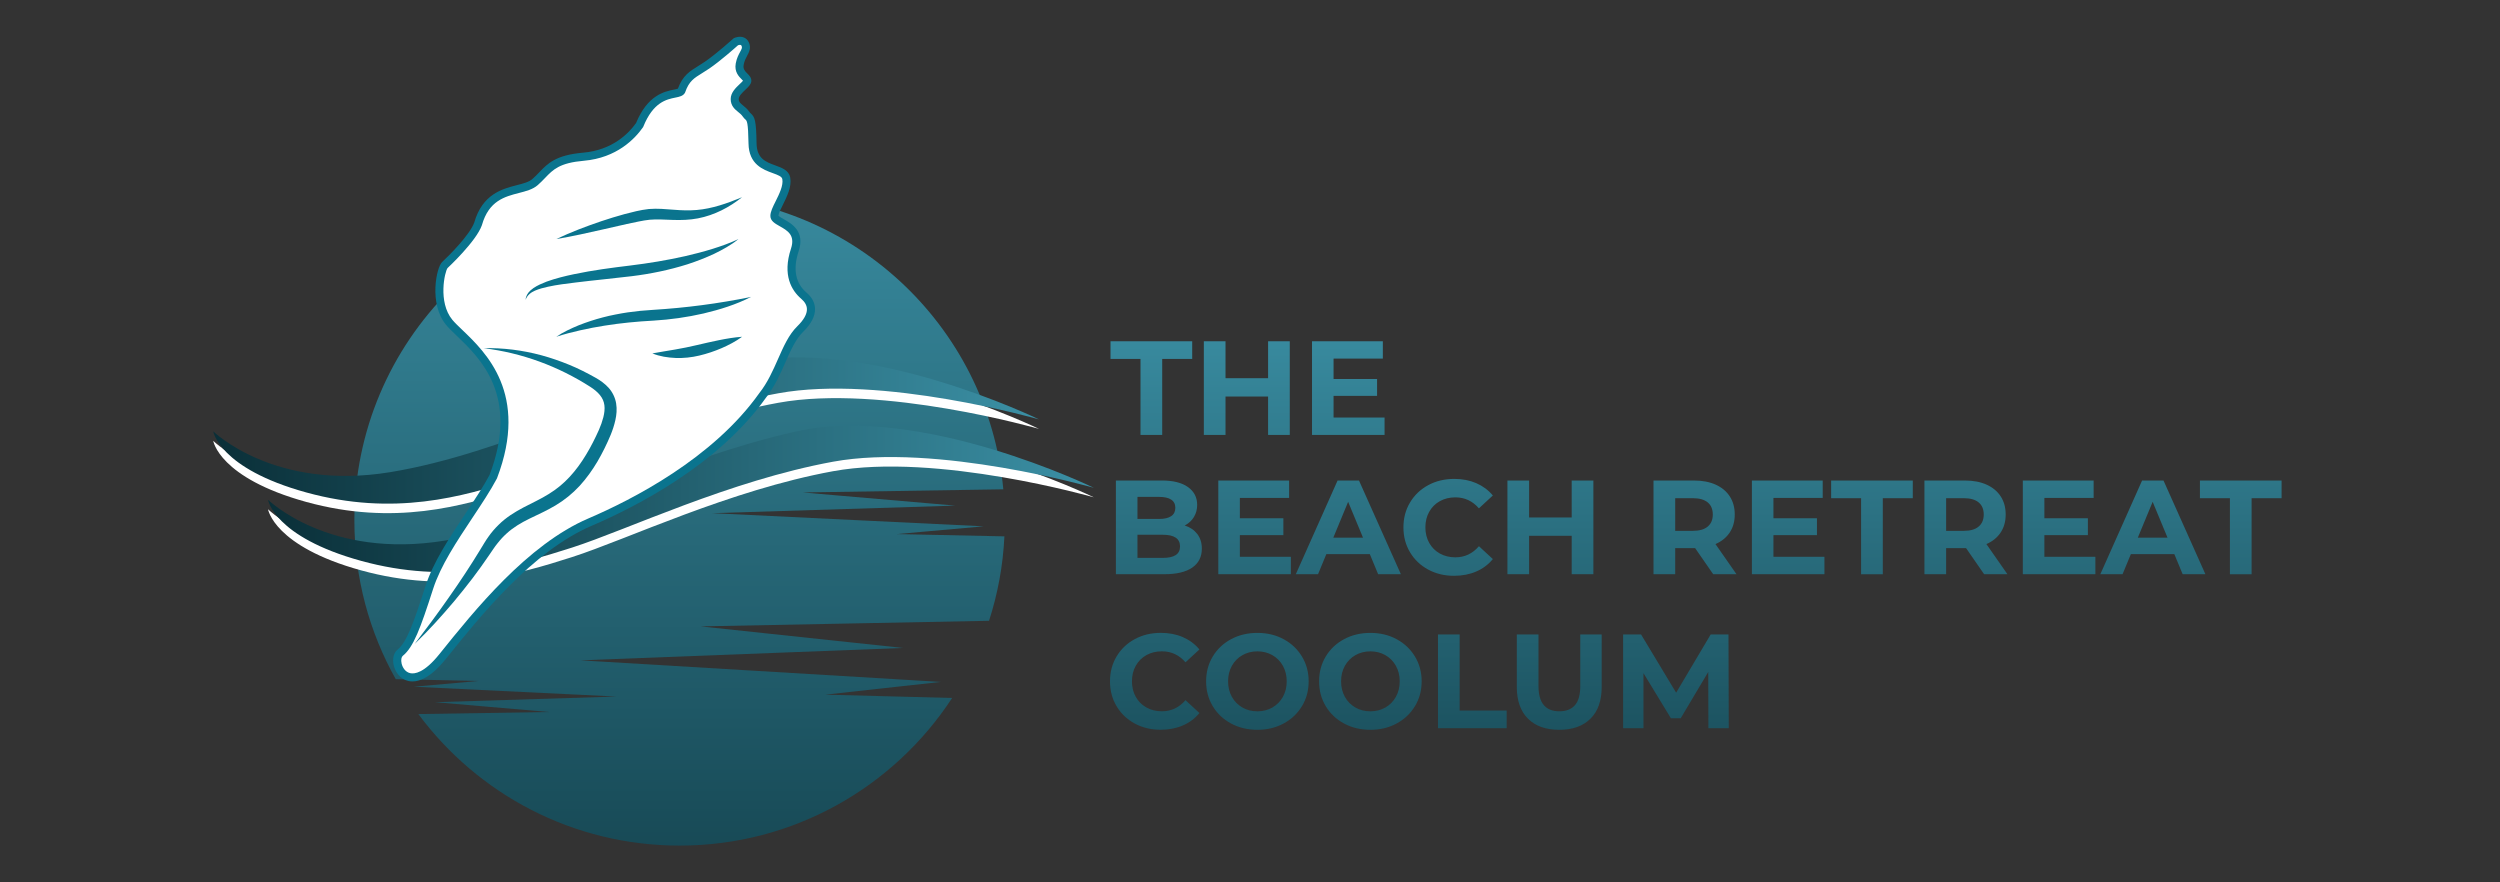
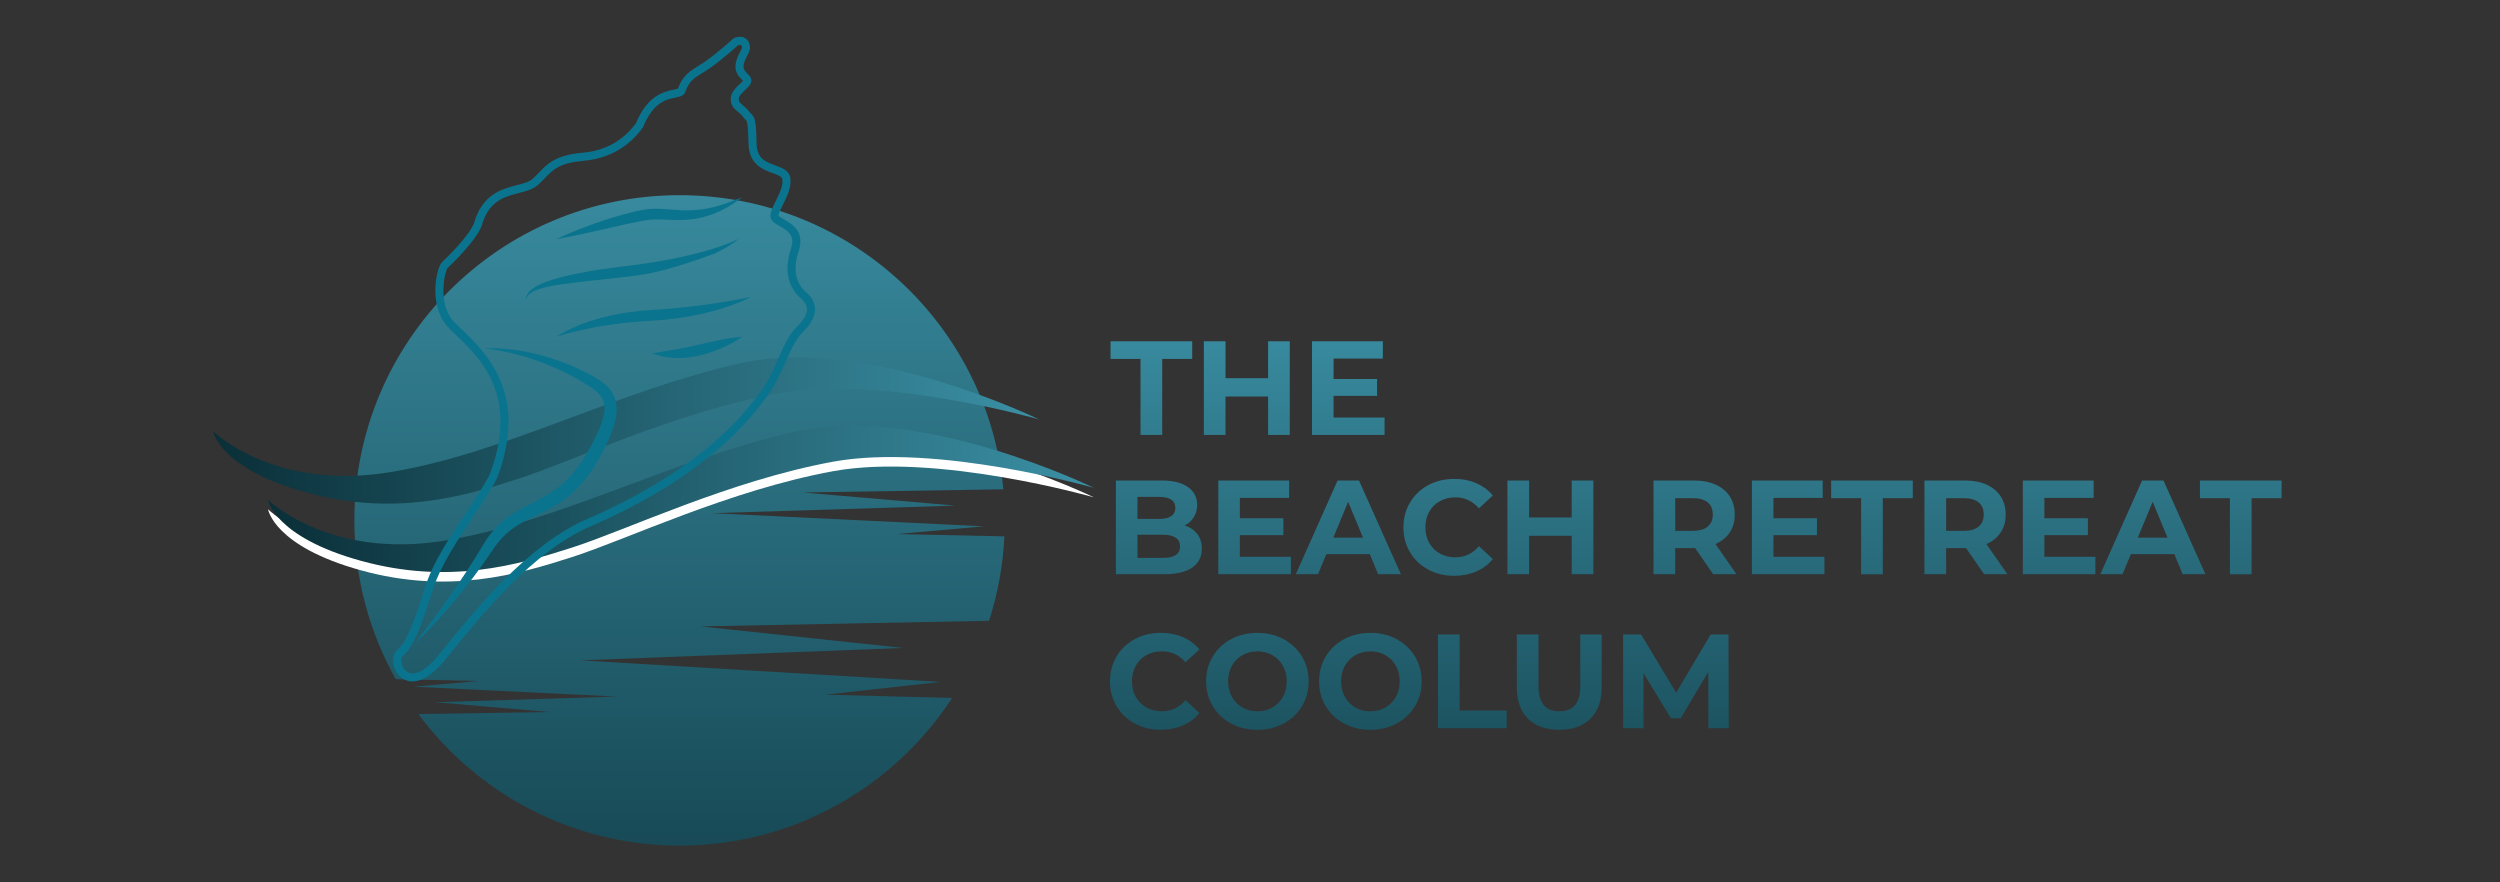
<svg xmlns="http://www.w3.org/2000/svg" fill="none" height="120" viewBox="0 0 340 120" width="340">
  <rect x="0" y="0" width="340" height="120" fill="#333333" stroke="none" />
  <path d="M134.51 84.426L95.276 85.188L122.814 88.122L78.938 89.806L127.95 92.74L112.234 94.473L129.489 94.926C121.593 107.011 107.945 115 92.427 115C77.873 115 64.954 107.965 56.895 97.112L74.657 96.833L59.161 95.497L83.848 94.73L56.275 93.394L65.112 92.609L53.824 92.37C50.238 85.984 48.195 78.623 48.195 70.775C48.195 46.346 68.001 26.545 92.425 26.545C115.428 26.545 134.327 44.098 136.451 66.546L109.168 66.975L129.915 68.764L96.863 69.791L133.78 71.58L121.945 72.636L136.599 72.945C136.411 76.933 135.69 80.784 134.51 84.426Z" fill="url(#paint0_linear)" />
-   <path d="M29 59.953C29 59.953 37.271 68.095 53.038 65.51C68.805 62.925 83.926 54.396 100.921 50.647C117.916 46.9 141.308 58.331 141.308 58.331C141.308 58.331 119.92 52.197 105.832 54.782C91.744 57.368 77.851 64.046 70.355 66.457C62.859 68.87 53.553 71.539 41.664 68.267C29.775 64.992 29 59.953 29 59.953Z" fill="white" />
  <path d="M29 58.662C29 58.662 37.271 66.804 53.038 64.219C68.805 61.634 83.926 53.105 100.921 49.356C117.916 45.609 141.308 57.039 141.308 57.039C141.308 57.039 119.92 50.906 105.832 53.491C91.744 56.077 77.851 62.755 70.355 65.166C62.859 67.577 53.553 70.248 41.664 66.976C29.775 63.704 29 58.662 29 58.662Z" fill="url(#paint1_linear)" />
  <path d="M36.453 69.258C36.453 69.258 44.724 77.4 60.491 74.815C76.258 72.229 91.379 63.701 108.374 59.952C125.37 56.205 148.761 67.635 148.761 67.635C148.761 67.635 127.373 61.502 113.285 64.087C99.197 66.672 85.304 73.35 77.808 75.761C70.312 78.172 61.006 80.844 49.117 77.572C37.228 74.297 36.453 69.258 36.453 69.258Z" fill="white" />
  <path d="M36.453 67.965C36.453 67.965 44.724 76.107 60.491 73.522C76.258 70.936 91.379 62.408 108.374 58.658C125.37 54.912 148.761 66.342 148.761 66.342C148.761 66.342 127.373 60.209 113.285 62.794C99.197 65.379 85.304 72.057 77.808 74.468C70.312 76.879 61.006 79.551 49.117 76.279C37.228 73.004 36.453 67.965 36.453 67.965Z" fill="url(#paint2_linear)" />
-   <path d="M100.082 5.675C100.082 5.675 97.799 7.743 96.161 8.864C94.525 9.985 93.404 10.242 92.671 12.353C92.24 13.128 89.011 12.007 86.986 17.006C86.082 18.299 83.797 20.927 79.361 21.313C74.925 21.699 74.536 23.209 72.769 24.759C71.002 26.31 66.523 25.148 65.016 30.445C64.326 32.384 61.009 35.573 60.491 36.045C59.974 36.52 58.855 41.127 61.095 43.841C63.334 46.556 72.08 51.726 67.083 64.822C64.758 69.215 60.019 74.817 58.38 79.9C56.745 84.982 55.795 87.653 54.417 88.774C53.038 89.895 55.278 95.409 60.188 89.292C65.099 83.174 72.099 74.493 80.241 71.004C88.383 67.515 98.011 61.807 103.697 53.794C106.111 50.737 106.711 46.816 108.825 44.748C110.935 42.68 110.45 41.184 109.321 40.213C108.192 39.242 106.963 37.402 108.093 33.977C109.224 30.552 105.314 30.424 105.314 29.356C105.314 28.289 107.253 25.996 106.929 24.253C106.607 22.507 102.404 23.542 102.34 19.503C102.276 15.464 101.951 16.271 101.436 15.496C100.921 14.721 99.918 14.528 99.918 13.46C99.918 12.393 101.565 11.554 101.632 11.004C101.699 10.454 100.339 10.1 100.597 8.711C100.854 7.322 101.696 6.901 101.372 6.061C101.053 5.222 100.082 5.675 100.082 5.675Z" fill="white" />
  <path d="M56.098 92.676C55.894 92.676 55.706 92.651 55.538 92.614C54.376 92.349 53.749 91.343 53.547 90.49C53.341 89.6 53.539 88.779 54.071 88.347C55.307 87.344 56.216 84.831 57.857 79.73C58.914 76.447 61.167 73.06 63.345 69.783C64.576 67.932 65.737 66.181 66.582 64.593C70.669 53.844 65.313 48.722 62.114 45.662C61.534 45.106 61.033 44.626 60.673 44.192C58.278 41.29 59.373 36.328 60.124 35.639C61.068 34.773 63.894 31.933 64.495 30.275C65.608 26.389 68.311 25.692 70.285 25.182C71.173 24.954 71.943 24.756 72.409 24.343C72.758 24.037 73.056 23.729 73.343 23.428C74.499 22.224 75.59 21.087 79.315 20.763C83.317 20.414 85.527 18.113 86.503 16.737C88.072 12.915 90.389 12.446 91.636 12.191C91.829 12.151 92.087 12.1 92.197 12.052C92.843 10.282 93.811 9.686 94.927 8.997C95.222 8.815 95.525 8.627 95.852 8.404C97.44 7.318 99.69 5.283 99.714 5.264L99.776 5.207L99.851 5.173C99.923 5.14 100.564 4.853 101.165 5.098C101.396 5.191 101.709 5.398 101.886 5.862C102.157 6.565 101.87 7.101 101.616 7.573C101.439 7.903 101.237 8.278 101.138 8.809C101.031 9.389 101.315 9.676 101.648 10.008C101.908 10.271 102.232 10.595 102.179 11.068C102.131 11.486 101.779 11.818 101.372 12.205C100.969 12.585 100.47 13.06 100.47 13.46C100.47 13.857 100.674 14.036 101.095 14.38C101.361 14.594 101.661 14.838 101.897 15.192C101.972 15.305 102.037 15.364 102.117 15.436C102.651 15.922 102.844 16.372 102.892 19.494C102.924 21.583 104.153 22.029 105.453 22.5C106.355 22.828 107.288 23.166 107.473 24.153C107.701 25.378 107.02 26.746 106.473 27.846C106.186 28.425 105.888 29.02 105.869 29.329C105.955 29.447 106.333 29.661 106.588 29.806C107.679 30.423 109.509 31.458 108.621 34.151C107.814 36.599 108.17 38.498 109.686 39.796C110.428 40.432 110.817 41.167 110.844 41.977C110.876 42.985 110.329 44.05 109.216 45.139C108.205 46.131 107.532 47.654 106.819 49.266C106.132 50.822 105.352 52.586 104.145 54.12C97.713 63.172 86.549 68.898 80.463 71.507C72.399 74.964 65.31 83.793 60.622 89.634C58.675 92.053 57.152 92.676 56.098 92.676ZM100.377 6.149C99.961 6.522 97.974 8.289 96.472 9.316C96.123 9.555 95.793 9.759 95.501 9.938C94.382 10.628 93.707 11.043 93.189 12.534L93.151 12.62C92.907 13.057 92.419 13.157 91.853 13.272C90.655 13.516 88.844 13.883 87.495 17.212L87.471 17.271L87.436 17.322C86.366 18.848 83.904 21.471 79.409 21.862C76.094 22.152 75.231 23.053 74.134 24.195C73.831 24.512 73.514 24.839 73.134 25.174C72.469 25.759 71.54 25.998 70.559 26.25C68.649 26.743 66.482 27.301 65.546 30.597L65.536 30.632C64.745 32.855 60.904 36.417 60.867 36.455C60.499 36.921 59.523 41.075 61.521 43.497C61.84 43.883 62.32 44.342 62.875 44.873C66.053 47.914 71.97 53.571 67.601 65.022L67.574 65.084C66.702 66.728 65.52 68.512 64.264 70.397C62.127 73.613 59.92 76.936 58.909 80.073C57.16 85.507 56.24 88.012 54.768 89.205C54.604 89.337 54.502 89.736 54.62 90.246C54.744 90.777 55.114 91.396 55.782 91.549C56.38 91.686 57.697 91.531 59.764 88.953C64.522 83.026 71.715 74.069 80.029 70.504C86.01 67.94 96.981 62.322 103.254 53.479L103.27 53.458C104.397 52.029 105.116 50.401 105.81 48.829C106.566 47.115 107.28 45.498 108.444 44.361C109.329 43.495 109.763 42.706 109.742 42.02C109.726 41.529 109.466 41.062 108.967 40.636C107.671 39.525 106.376 37.439 107.575 33.81C108.181 31.973 107.095 31.359 106.046 30.766C105.389 30.396 104.77 30.045 104.77 29.364C104.77 28.808 105.102 28.138 105.491 27.363C105.966 26.411 106.556 25.225 106.395 24.359C106.33 24.008 105.853 23.817 105.083 23.538C103.793 23.072 101.844 22.364 101.798 19.518C101.752 16.592 101.573 16.429 101.382 16.257C101.278 16.163 101.136 16.034 100.985 15.809C100.843 15.595 100.631 15.423 100.406 15.241C99.948 14.868 99.374 14.406 99.374 13.468C99.374 12.596 100.063 11.942 100.618 11.416C100.757 11.285 100.956 11.097 101.05 10.979C101.001 10.923 100.929 10.85 100.873 10.794C100.489 10.41 99.848 9.767 100.063 8.619C100.191 7.919 100.449 7.444 100.653 7.063C100.9 6.607 100.948 6.479 100.865 6.267C100.822 6.154 100.776 6.135 100.757 6.127C100.664 6.082 100.497 6.109 100.377 6.149Z" fill="#0A748E" />
  <path d="M56.398 87.57C57.999 85.48 59.563 83.378 61.06 81.229C62.567 79.089 64.007 76.909 65.356 74.686C65.528 74.404 65.683 74.136 65.868 73.843C66.051 73.551 66.233 73.256 66.44 72.977C66.839 72.409 67.3 71.872 67.805 71.381C68.805 70.381 70.025 69.625 71.216 69.002C72.412 68.375 73.579 67.849 74.63 67.187C75.687 66.538 76.636 65.763 77.473 64.854C78.312 63.95 79.047 62.933 79.699 61.85C80.356 60.774 80.935 59.618 81.45 58.471C81.702 57.902 81.909 57.32 82.054 56.749C82.196 56.178 82.266 55.617 82.198 55.11C82.134 54.603 81.933 54.15 81.592 53.729C81.252 53.311 80.788 52.935 80.273 52.605C75.944 49.832 70.993 47.979 65.764 47.354C68.395 47.287 71.055 47.625 73.63 48.317C74.914 48.668 76.18 49.105 77.417 49.612C78.656 50.119 79.844 50.725 81.019 51.385C81.627 51.731 82.231 52.149 82.756 52.723C83.279 53.294 83.668 54.067 83.794 54.861C83.928 55.655 83.848 56.422 83.692 57.127C83.534 57.835 83.314 58.497 83.054 59.136C82.528 60.396 81.938 61.595 81.249 62.775C80.555 63.944 79.753 65.073 78.811 66.098C77.865 67.117 76.76 68.016 75.572 68.724C74.383 69.44 73.147 69.981 72.002 70.542C70.854 71.103 69.805 71.727 68.907 72.548C68.676 72.746 68.47 72.972 68.255 73.189C68.054 73.42 67.848 73.645 67.66 73.892C67.461 74.128 67.284 74.385 67.107 74.64C66.928 74.892 66.737 75.182 66.552 75.453C65.809 76.549 65.04 77.625 64.238 78.679C63.43 79.725 62.612 80.763 61.765 81.774C60.065 83.783 58.303 85.749 56.398 87.57Z" fill="#0A748E" />
  <path d="M100.924 45.801C100.047 46.444 99.1 46.93 98.129 47.354C97.156 47.769 96.15 48.11 95.107 48.357C94.066 48.606 92.958 48.727 91.886 48.684C90.81 48.638 89.732 48.475 88.721 48.064C89.786 47.868 90.805 47.71 91.811 47.536C92.822 47.364 93.784 47.166 94.774 46.933C95.764 46.702 96.767 46.466 97.786 46.262C98.808 46.058 99.84 45.876 100.924 45.801Z" fill="#0A748E" />
  <path d="M75.657 45.8C76.604 45.154 77.656 44.674 78.715 44.234C79.782 43.813 80.876 43.454 81.99 43.164L82.826 42.958C83.105 42.891 83.389 42.84 83.671 42.781C84.234 42.655 84.803 42.58 85.371 42.483C85.94 42.4 86.514 42.338 87.085 42.274L88.796 42.142C91.028 42.003 93.254 41.794 95.477 41.499C96.59 41.351 97.7 41.19 98.811 41C99.924 40.82 101.034 40.608 102.15 40.375C100.114 41.426 97.907 42.102 95.681 42.633C93.449 43.148 91.17 43.465 88.882 43.604C86.64 43.722 84.433 43.937 82.223 44.288C81.121 44.468 80.018 44.663 78.924 44.918C77.83 45.162 76.741 45.447 75.657 45.8Z" fill="#0A748E" />
-   <path d="M100.428 32.512C99.934 32.93 99.387 33.284 98.832 33.614C98.277 33.949 97.695 34.236 97.113 34.526C95.935 35.073 94.723 35.545 93.49 35.945C91.014 36.725 88.461 37.251 85.892 37.565C83.344 37.878 80.809 38.106 78.286 38.42C77.028 38.578 75.762 38.723 74.539 38.994C73.928 39.123 73.322 39.286 72.756 39.528C72.195 39.769 71.688 40.163 71.476 40.785C71.508 40.63 71.508 40.458 71.584 40.308C71.616 40.233 71.64 40.15 71.683 40.077L71.82 39.865C71.862 39.791 71.921 39.729 71.981 39.67L72.157 39.487C72.284 39.375 72.42 39.278 72.554 39.174C73.112 38.798 73.724 38.541 74.335 38.302C75.569 37.857 76.832 37.546 78.095 37.283C80.622 36.752 83.18 36.419 85.712 36.111C88.222 35.805 90.716 35.392 93.184 34.837C94.412 34.547 95.643 34.242 96.853 33.861C97.459 33.676 98.062 33.472 98.658 33.252C99.256 33.029 99.848 32.793 100.428 32.512Z" fill="#0A748E" />
+   <path d="M100.428 32.512C99.934 32.93 99.387 33.284 98.832 33.614C98.277 33.949 97.695 34.236 97.113 34.526C91.014 36.725 88.461 37.251 85.892 37.565C83.344 37.878 80.809 38.106 78.286 38.42C77.028 38.578 75.762 38.723 74.539 38.994C73.928 39.123 73.322 39.286 72.756 39.528C72.195 39.769 71.688 40.163 71.476 40.785C71.508 40.63 71.508 40.458 71.584 40.308C71.616 40.233 71.64 40.15 71.683 40.077L71.82 39.865C71.862 39.791 71.921 39.729 71.981 39.67L72.157 39.487C72.284 39.375 72.42 39.278 72.554 39.174C73.112 38.798 73.724 38.541 74.335 38.302C75.569 37.857 76.832 37.546 78.095 37.283C80.622 36.752 83.18 36.419 85.712 36.111C88.222 35.805 90.716 35.392 93.184 34.837C94.412 34.547 95.643 34.242 96.853 33.861C97.459 33.676 98.062 33.472 98.658 33.252C99.256 33.029 99.848 32.793 100.428 32.512Z" fill="#0A748E" />
  <path d="M75.657 32.511C77.647 31.565 79.699 30.79 81.778 30.084C82.818 29.736 83.867 29.411 84.932 29.121C85.465 28.977 85.999 28.843 86.543 28.719C87.085 28.596 87.64 28.494 88.238 28.427C89.418 28.325 90.542 28.446 91.61 28.523C92.682 28.612 93.72 28.649 94.761 28.558C96.845 28.381 98.888 27.665 100.921 26.82C99.205 28.188 97.174 29.264 94.919 29.698C93.798 29.915 92.642 29.947 91.534 29.91C90.427 29.878 89.365 29.792 88.367 29.883C87.882 29.931 87.361 30.023 86.836 30.13C86.313 30.229 85.787 30.35 85.259 30.462L82.083 31.184C79.959 31.666 77.83 32.149 75.657 32.511Z" fill="#0A748E" />
  <path d="M155.109 48.811H151.03V46.408H162.139V48.811H158.059V59.153H155.109V48.811ZM175.409 46.408V59.153H172.459V53.928H166.671V59.153H163.721V46.408H166.671V51.434H172.461V46.408H175.409ZM188.301 56.787V59.153H178.434V46.408H188.065V48.774H181.365V51.541H187.282V53.834H181.365V56.785H188.301V56.787ZM154.337 98.405C153.288 97.842 152.462 97.059 151.862 96.056C151.261 95.056 150.96 93.924 150.96 92.661C150.96 91.397 151.261 90.266 151.862 89.265C152.462 88.265 153.288 87.482 154.337 86.916C155.386 86.35 156.568 86.069 157.877 86.069C158.982 86.069 159.98 86.262 160.873 86.65C161.766 87.039 162.514 87.597 163.12 88.324L161.227 90.073C160.366 89.078 159.296 88.579 158.022 88.579C157.233 88.579 156.528 88.753 155.911 89.096C155.292 89.442 154.809 89.925 154.463 90.545C154.117 91.164 153.945 91.867 153.945 92.658C153.945 93.449 154.12 94.152 154.463 94.769C154.806 95.385 155.292 95.871 155.911 96.217C156.531 96.563 157.233 96.734 158.022 96.734C159.296 96.734 160.363 96.23 161.227 95.222L163.12 96.971C162.514 97.711 161.761 98.277 160.862 98.663C159.964 99.052 158.963 99.245 157.858 99.245C156.563 99.253 155.388 98.971 154.337 98.405ZM167.427 98.397C166.365 97.826 165.534 97.04 164.933 96.04C164.333 95.04 164.032 93.913 164.032 92.663C164.032 91.414 164.333 90.287 164.933 89.287C165.534 88.286 166.365 87.501 167.427 86.929C168.489 86.358 169.683 86.074 171.005 86.074C172.327 86.074 173.518 86.358 174.572 86.929C175.629 87.501 176.46 88.286 177.066 89.287C177.672 90.287 177.978 91.414 177.978 92.663C177.978 93.913 177.675 95.04 177.066 96.04C176.46 97.04 175.629 97.826 174.572 98.397C173.515 98.969 172.327 99.253 171.005 99.253C169.683 99.253 168.489 98.969 167.427 98.397ZM173.043 96.222C173.65 95.876 174.127 95.394 174.473 94.774C174.819 94.154 174.993 93.452 174.993 92.663C174.993 91.875 174.819 91.169 174.473 90.55C174.127 89.93 173.65 89.448 173.043 89.102C172.437 88.756 171.756 88.584 171.005 88.584C170.252 88.584 169.573 88.758 168.967 89.102C168.361 89.448 167.883 89.93 167.537 90.55C167.191 91.169 167.02 91.872 167.02 92.663C167.02 93.454 167.194 94.157 167.537 94.774C167.883 95.394 168.361 95.876 168.967 96.222C169.573 96.568 170.254 96.74 171.005 96.74C171.759 96.74 172.437 96.566 173.043 96.222ZM182.792 98.397C181.73 97.826 180.899 97.04 180.298 96.04C179.697 95.04 179.397 93.913 179.397 92.663C179.397 91.414 179.697 90.287 180.298 89.287C180.899 88.286 181.73 87.501 182.792 86.929C183.854 86.358 185.048 86.074 186.37 86.074C187.692 86.074 188.883 86.358 189.94 86.929C190.996 87.501 191.828 88.286 192.434 89.287C193.04 90.287 193.346 91.414 193.346 92.663C193.346 93.913 193.042 95.04 192.434 96.04C191.825 97.04 190.996 97.826 189.94 98.397C188.883 98.969 187.695 99.253 186.37 99.253C185.048 99.253 183.854 98.969 182.792 98.397ZM188.411 96.222C189.017 95.876 189.494 95.394 189.84 94.774C190.186 94.154 190.361 93.452 190.361 92.663C190.361 91.875 190.186 91.169 189.84 90.55C189.494 89.93 189.017 89.448 188.411 89.102C187.805 88.756 187.123 88.584 186.373 88.584C185.619 88.584 184.94 88.758 184.334 89.102C183.728 89.448 183.251 89.93 182.905 90.55C182.559 91.169 182.387 91.872 182.387 92.663C182.387 93.454 182.562 94.157 182.905 94.774C183.248 95.391 183.728 95.876 184.334 96.222C184.94 96.568 185.622 96.74 186.373 96.74C187.123 96.74 187.802 96.566 188.411 96.222ZM195.563 86.288H198.514V96.63H204.905V99.033H195.566V86.288H195.563ZM207.806 97.74C206.793 96.732 206.286 95.294 206.286 93.425V86.288H209.236V93.315C209.236 95.597 210.183 96.737 212.076 96.737C212.999 96.737 213.701 96.461 214.189 95.908C214.675 95.356 214.916 94.492 214.916 93.315V86.288H217.829V93.425C217.829 95.294 217.322 96.732 216.308 97.74C215.294 98.749 213.878 99.253 212.057 99.253C210.236 99.253 208.82 98.749 207.806 97.74ZM232.341 99.033L232.322 91.387L228.573 97.687H227.245L223.512 91.55V99.033H220.744V86.288H223.185L227.956 94.208L232.652 86.288H235.074L235.111 99.033H232.341ZM162.831 72.624C163.244 73.163 163.45 73.828 163.45 74.617C163.45 75.732 163.016 76.591 162.149 77.191C161.28 77.792 160.017 78.092 158.355 78.092H151.762V65.348H157.99C159.543 65.348 160.736 65.646 161.567 66.241C162.399 66.836 162.815 67.644 162.815 68.663C162.815 69.282 162.667 69.835 162.369 70.32C162.072 70.806 161.656 71.189 161.122 71.468C161.849 71.699 162.418 72.085 162.831 72.624ZM154.694 67.574V70.578H157.625C158.355 70.578 158.904 70.452 159.282 70.197C159.658 69.942 159.846 69.567 159.846 69.068C159.846 68.569 159.658 68.196 159.282 67.949C158.907 67.7 158.355 67.577 157.625 67.577H154.694V67.574ZM159.891 75.494C160.285 75.239 160.484 74.845 160.484 74.311C160.484 73.254 159.701 72.726 158.135 72.726H154.694V75.874H158.135C158.91 75.874 159.497 75.748 159.891 75.494ZM175.556 75.73V78.095H165.69V65.351H175.32V67.716H168.621V70.484H174.537V72.777H168.621V75.727H175.556V75.73ZM186.297 75.365H180.381L179.252 78.095H176.23L181.91 65.351H184.822L190.521 78.095H187.427L186.297 75.365ZM185.37 73.126L183.347 68.247L181.328 73.126H185.37ZM194.244 77.468C193.195 76.904 192.369 76.121 191.769 75.118C191.168 74.115 190.867 72.986 190.867 71.723C190.867 70.46 191.168 69.328 191.769 68.328C192.369 67.327 193.195 66.544 194.244 65.978C195.293 65.412 196.475 65.131 197.784 65.131C198.889 65.131 199.887 65.324 200.78 65.713C201.673 66.102 202.421 66.659 203.027 67.386L201.134 69.135C200.273 68.14 199.203 67.641 197.929 67.641C197.14 67.641 196.435 67.815 195.818 68.159C195.199 68.505 194.716 68.987 194.37 69.607C194.024 70.226 193.852 70.929 193.852 71.72C193.852 72.511 194.027 73.214 194.37 73.831C194.716 74.45 195.199 74.933 195.818 75.279C196.438 75.625 197.14 75.797 197.929 75.797C199.203 75.797 200.27 75.293 201.134 74.284L203.027 76.033C202.421 76.773 201.668 77.339 200.769 77.725C199.871 78.114 198.87 78.307 197.765 78.307C196.467 78.315 195.295 78.033 194.244 77.468ZM216.7 65.351V78.095H213.75V72.871H207.959V78.095H205.009V65.351H207.959V70.377H213.75V65.351H216.7ZM232.995 78.095L230.538 74.544H230.394H227.827V78.095H224.877V65.351H230.394C231.523 65.351 232.502 65.538 233.333 65.914C234.164 66.289 234.805 66.823 235.253 67.515C235.701 68.207 235.926 69.025 235.926 69.972C235.926 70.918 235.698 71.734 235.243 72.42C234.787 73.107 234.14 73.63 233.304 73.995L236.162 78.09H232.995V78.095ZM232.25 68.328C231.788 67.947 231.115 67.754 230.23 67.754H227.827V72.195H230.23C231.115 72.195 231.788 72.002 232.25 71.613C232.711 71.224 232.941 70.68 232.941 69.974C232.941 69.261 232.711 68.711 232.25 68.328ZM248.124 75.73V78.095H238.257V65.351H247.888V67.716H241.188V70.484H247.105V72.777H241.188V75.727H248.124V75.73ZM253.112 67.756H249.033V65.353H260.139V67.756H256.06V78.098H253.109V67.756H253.112ZM269.842 78.095L267.385 74.544H267.241H264.674V78.095H261.724V65.351H267.241C268.37 65.351 269.349 65.538 270.18 65.914C271.011 66.289 271.652 66.823 272.1 67.515C272.548 68.207 272.773 69.025 272.773 69.972C272.773 70.918 272.545 71.734 272.089 72.42C271.634 73.107 270.987 73.63 270.15 73.995L273.009 78.09H269.842V78.095ZM269.096 68.328C268.635 67.947 267.962 67.754 267.077 67.754H264.674V72.195H267.077C267.962 72.195 268.635 72.002 269.096 71.613C269.558 71.224 269.788 70.68 269.788 69.974C269.788 69.261 269.558 68.711 269.096 68.328ZM284.971 75.73V78.095H275.104V65.351H284.735V67.716H278.035V70.484H283.952V72.777H278.035V75.727H284.971V75.73ZM295.712 75.365H289.796L288.666 78.095H285.644L291.324 65.351H294.237L299.936 78.095H296.841L295.712 75.365ZM294.784 73.126L292.762 68.247L290.742 73.126H294.784ZM303.269 67.756H299.19V65.353H310.296V67.756H306.217V78.098H303.267V67.756H303.269Z" fill="url(#paint3_linear)" />
  <defs>
    <linearGradient gradientUnits="userSpaceOnUse" id="paint0_linear" x1="92.398" x2="92.398" y1="17.712" y2="152.789">
      <stop stop-color="#3B90A5" />
      <stop offset="1" stop-color="#0A2F38" />
    </linearGradient>
    <linearGradient gradientUnits="userSpaceOnUse" id="paint1_linear" x1="29.001" x2="141.31" y1="58.551" y2="58.551">
      <stop stop-color="#0A2F38" />
      <stop offset="1" stop-color="#3B90A5" />
    </linearGradient>
    <linearGradient gradientUnits="userSpaceOnUse" id="paint2_linear" x1="36.452" x2="148.761" y1="67.852" y2="67.852">
      <stop stop-color="#0A2F38" />
      <stop offset="1" stop-color="#3B90A5" />
    </linearGradient>
    <linearGradient gradientUnits="userSpaceOnUse" id="paint3_linear" x1="230.628" x2="230.628" y1="40.077" y2="134.861">
      <stop stop-color="#3B90A5" />
      <stop offset="1" stop-color="#0A2F38" />
    </linearGradient>
  </defs>
</svg>